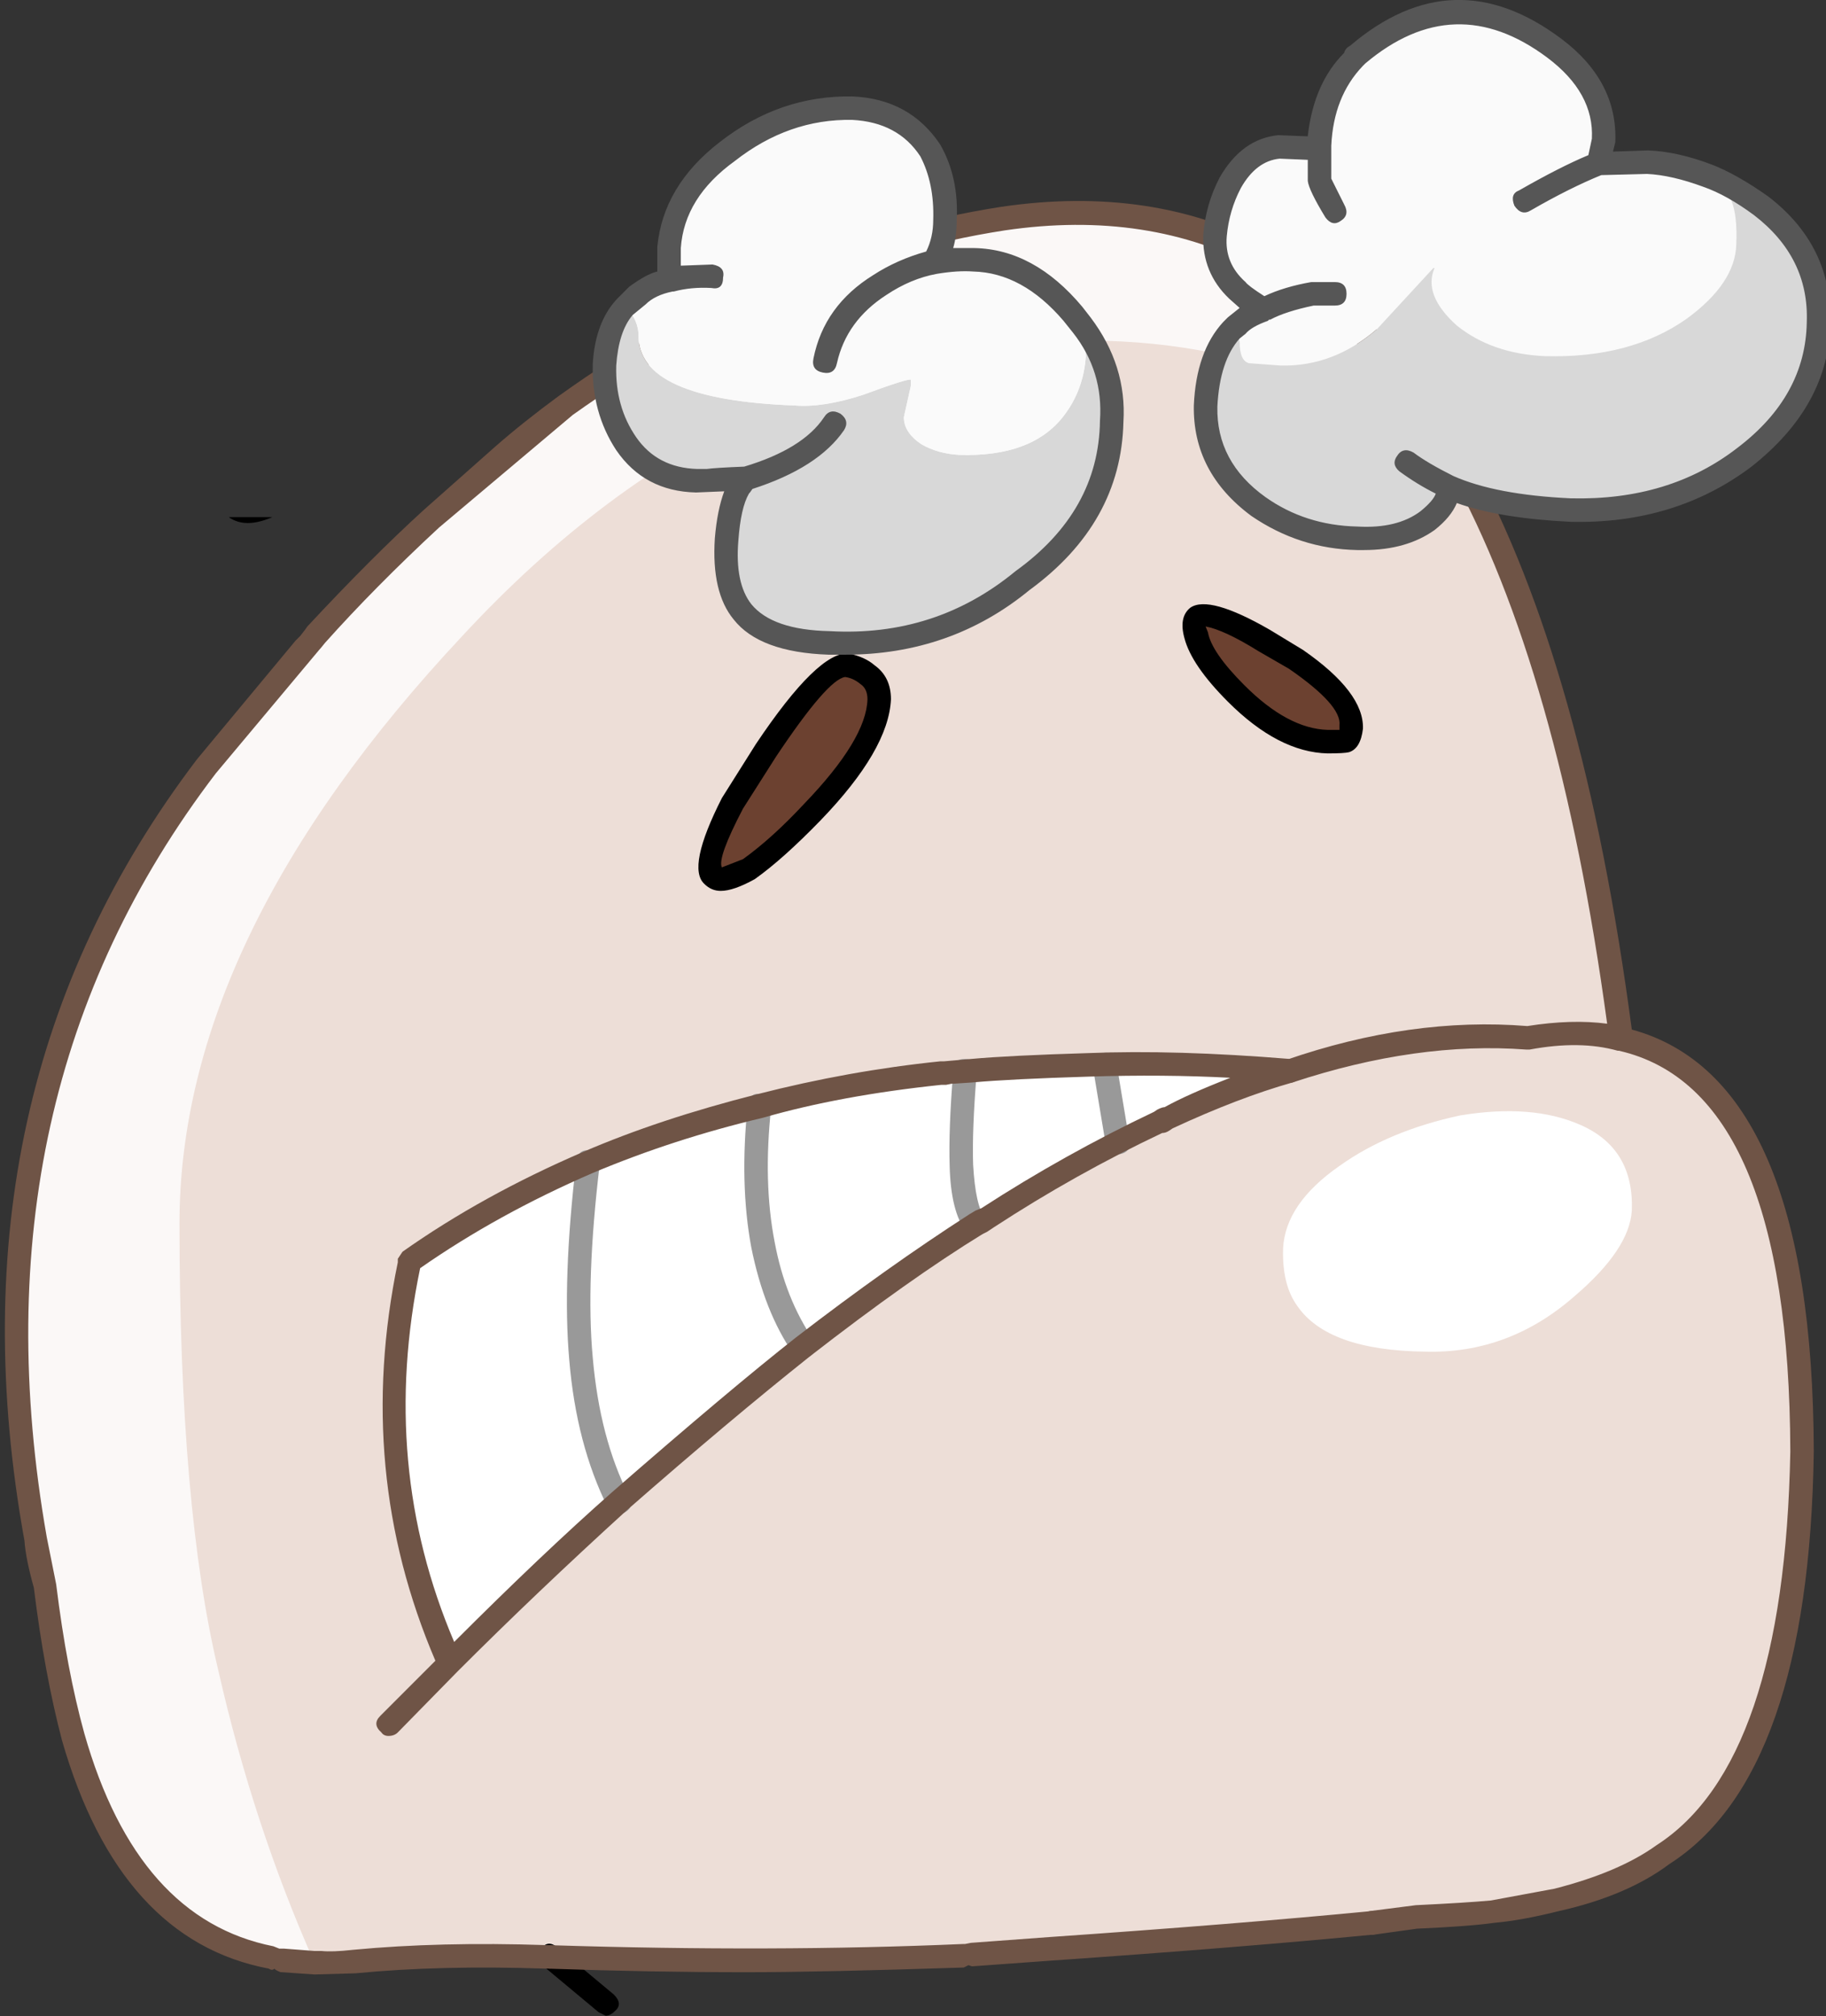
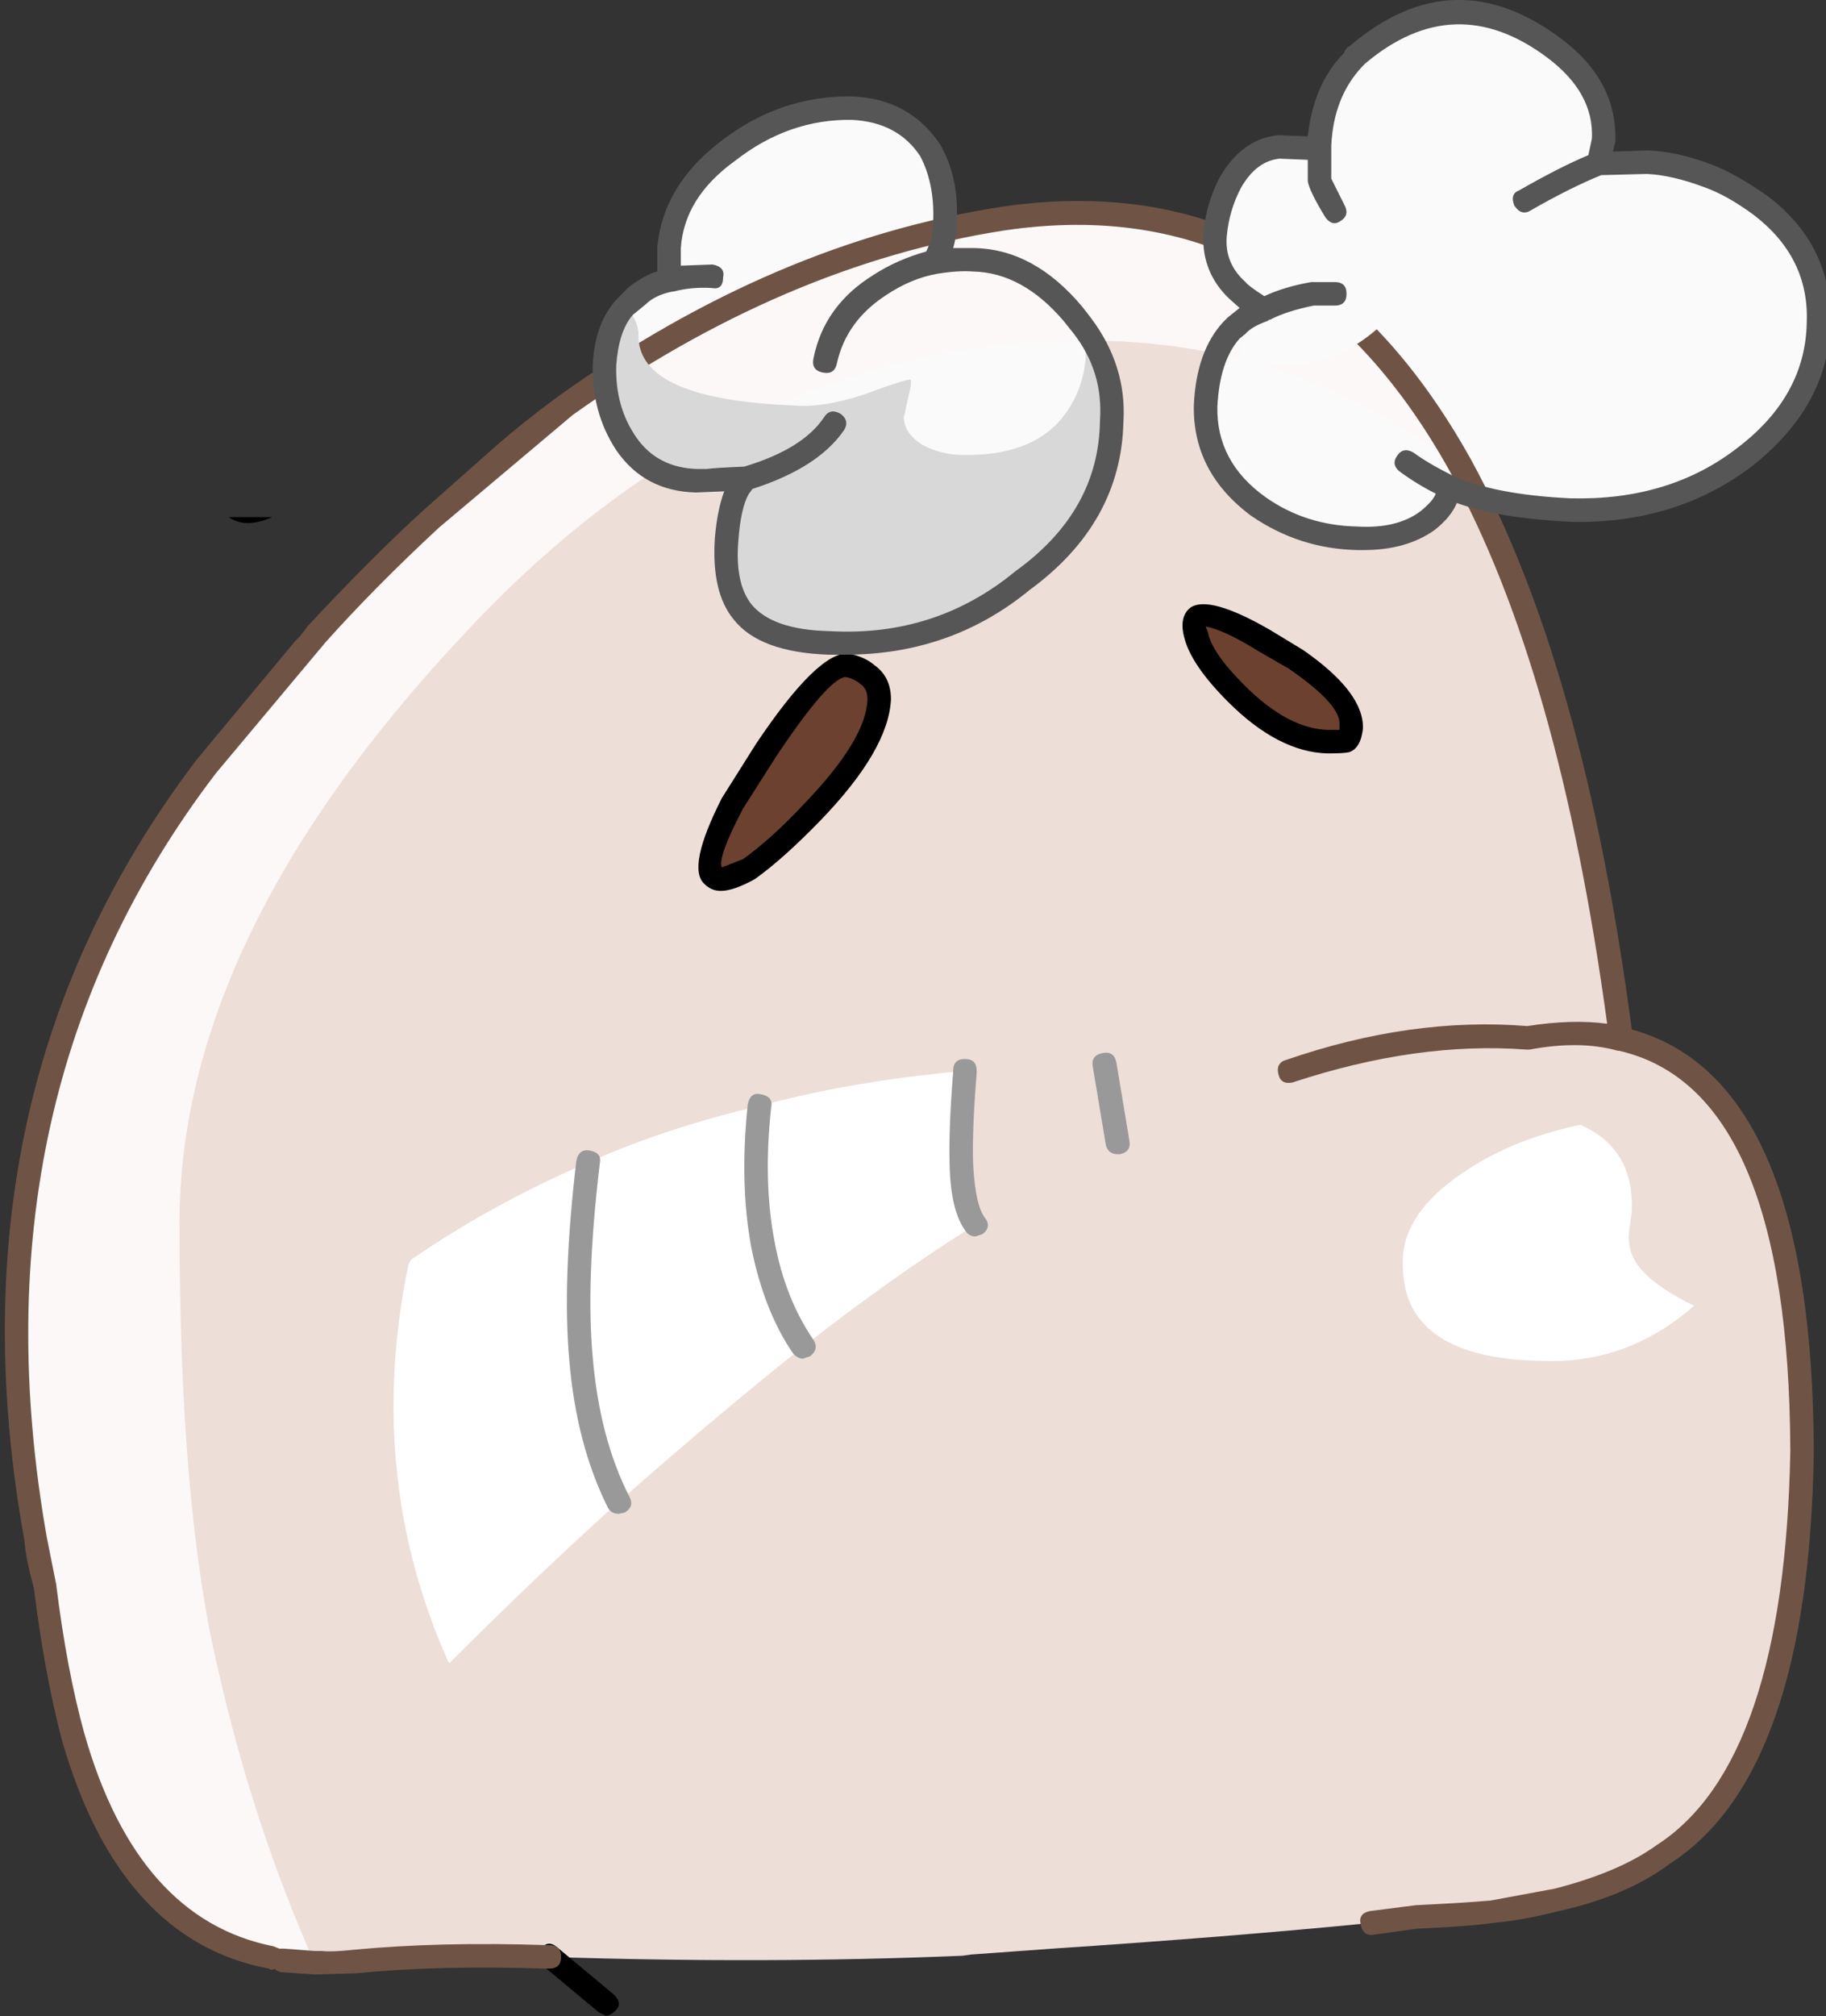
<svg xmlns="http://www.w3.org/2000/svg" version="1.1" x="0px" y="0px" viewBox="0 0 58.779 64.88" style="enable-background:new 0 0 58.779 64.88;" xml:space="preserve">
  <rect x="0" y="0" width="58.779" height="64.88" fill="#333333" stroke="none" />
  <g id="Layer_21">
    <g transform="matrix( 1, 0, 0, 1, 853.65,196.6) ">
      <g transform="matrix( 0.756, 0, 0, 0.756, -330.8,-203.75) ">
        <g>
          <g id="Symbol_9_0_Layer0_0_MEMBER_0_FILL">
            <path style="fill:#EDDED7;" d="M-648.915,18.762c-6.332,0.967-12.531,3.618-18.597,7.954l-5.749,4.802       c-1.766,1.667-3.4,3.318-4.899,4.952l-4.649,5.603c-7.099,9.338-9.515,20.31-7.249,32.916l0.4,2.001       c0.233,2.334,0.617,4.469,1.15,6.403c1.566,5.469,4.383,8.604,8.449,9.405l0.45,0.1l1.4,0.1h0.25       c0.3,0.033,0.783,0.017,1.45-0.05c2.533-0.233,5.233-0.3,8.099-0.2h0.2c6.166,0.2,12.031,0.183,17.597-0.05l0.35-0.05       l3.449-0.25c5.033-0.334,9.582-0.7,13.648-1.101l1.9-0.25c1.4-0.067,2.466-0.133,3.199-0.2c1.266-0.2,2.183-0.367,2.75-0.5       c1.9-0.467,3.416-1.117,4.549-1.951c3.799-2.435,5.766-8.154,5.899-17.158c-0.033-10.538-2.6-16.391-7.699-17.559       c-1.333-10.438-3.616-18.576-6.849-24.412C-634.017,21.03-640.516,17.529-648.915,18.762z" />
          </g>
        </g>
      </g>
      <g transform="matrix( 0.756, 0, 0, 0.756, -330.8,-203.75) ">
        <g>
          <g id="Symbol_9_0_Layer0_0_MEMBER_1_FILL">
            <path style="fill:#FAFAFA;" d="M-633.867,11.809l-0.05,0.1c-0.933,0.967-1.433,2.201-1.5,3.702v0.15l-1.7-0.05       c-0.833,0.067-1.533,0.567-2.1,1.501c-0.367,0.7-0.583,1.451-0.65,2.251c-0.033,0.934,0.283,1.717,0.95,2.351       c0.3,0.3,0.683,0.567,1.15,0.8c-0.533,0.167-0.933,0.4-1.2,0.7l-0.2,0.2c-0.667,0.734-1.033,1.801-1.1,3.202       c-0.033,1.768,0.716,3.202,2.25,4.302c1.266,0.867,2.666,1.317,4.199,1.351c1.2,0.067,2.2-0.183,3-0.75       c0.6-0.5,0.9-0.984,0.9-1.451c1.3,0.567,3.033,0.9,5.199,1c2.9,0.067,5.366-0.684,7.399-2.251       c2.066-1.601,3.116-3.518,3.15-5.753c0.067-2.001-0.75-3.652-2.45-4.952c-0.8-0.6-1.55-1.034-2.25-1.301       c-0.9-0.333-1.75-0.517-2.55-0.55l-2.1,0.05l0.2-0.95c0.067-1.534-0.633-2.851-2.1-3.952       C-628.285,9.341-631.101,9.441-633.867,11.809z" />
          </g>
        </g>
      </g>
      <g transform="matrix( 0.756, 0, 0, 0.756, -330.8,-203.75) ">
        <g>
          <g id="Symbol_9_0_Layer0_0_MEMBER_2_FILL">
            <path style="fill:#FAFAFA;" d="M-665.863,24.966c-0.067,1.267,0.233,2.384,0.9,3.352c0.733,1.034,1.733,1.567,3,1.601l2.1-0.1       l-0.3,0.4c-0.267,0.467-0.433,1.201-0.5,2.201c-0.1,1.367,0.117,2.385,0.65,3.051c0.7,0.867,1.933,1.317,3.699,1.351       c3.133,0.167,5.882-0.717,8.249-2.651c2.5-1.834,3.766-4.102,3.799-6.803c0.1-1.467-0.317-2.818-1.25-4.052l-0.4-0.5       c-1.233-1.467-2.65-2.234-4.249-2.301c-0.5-0.033-1.05,0-1.65,0.1c0.3-0.534,0.45-1.134,0.45-1.801       c0.067-1.134-0.15-2.118-0.65-2.951c-0.733-1.134-1.833-1.734-3.299-1.801c-1.966-0.033-3.749,0.584-5.349,1.851       c-1.533,1.134-2.35,2.485-2.45,4.052c-0.033,0.5-0.017,0.967,0.05,1.401c-0.567,0.1-1.033,0.317-1.4,0.65l-0.5,0.45       C-665.496,23.065-665.796,23.898-665.863,24.966z" />
          </g>
        </g>
      </g>
      <g transform="matrix( 0.756, 0, 0, 0.756, -330.8,-203.75) ">
        <g>
          <g id="Symbol_9_0_Layer0_0_MEMBER_3_FILL">
            <path style="fill:#FBF8F7;" d="M-634.417,26.316c1.133,0.5,2.8,1.484,4.999,2.951c-4.599-8.237-11.098-11.739-19.497-10.505       c-6.332,0.967-12.531,3.618-18.597,7.954l-5.749,4.802c-1.766,1.667-3.4,3.318-4.899,4.952l-4.649,5.603       c-7.066,9.338-9.499,20.31-7.299,32.916c0.1,0.434,0.25,1.101,0.45,2.001c0.233,2.334,0.617,4.469,1.15,6.403       c1.566,5.469,4.383,8.604,8.449,9.405l0.45,0.1l1.4,0.1c-1.733-3.902-3.1-8.054-4.099-12.456       c-1.1-4.602-1.65-10.939-1.65-19.009c0-8.104,4.016-16.441,12.048-25.012c7.965-8.604,17.097-12.79,27.396-12.556       C-640.883,24.065-637.517,24.849-634.417,26.316z" />
          </g>
        </g>
      </g>
      <g transform="matrix( 0.756, 0, 0, 0.756, -330.8,-203.75) ">
        <g>
          <g id="Symbol_9_0_Layer0_0_MEMBER_4_FILL">
            <path style="fill:#6C4130;" d="M-634.067,40.423c0.033-0.834-0.75-1.801-2.35-2.901l-1.35-0.8       c-2.333-1.401-3.299-1.467-2.9-0.2c0.167,0.667,0.733,1.484,1.7,2.451c1.3,1.301,2.6,1.984,3.899,2.051l0.75-0.05       C-634.217,40.94-634.134,40.757-634.067,40.423z" />
          </g>
        </g>
      </g>
      <g transform="matrix( 0.756, 0, 0, 0.756, -330.8,-203.75) ">
        <g>
          <g id="Symbol_9_0_Layer0_0_MEMBER_5_FILL">
            <path style="fill:#6C4130;" d="M-657.014,44.025c1.866-1.934,2.816-3.535,2.849-4.802c0-0.467-0.167-0.817-0.5-1.051       c-0.233-0.2-0.517-0.333-0.85-0.4c-0.667-0.033-1.833,1.167-3.499,3.602l-1.4,2.251c-1.5,2.901-1.283,3.852,0.65,2.851       C-658.964,45.909-658.047,45.092-657.014,44.025z" />
          </g>
        </g>
      </g>
      <g transform="matrix( 0.756, 0, 0, 0.756, -330.8,-203.75) ">
        <g>
          <g id="Symbol_9_0_Layer0_0_MEMBER_6_FILL">
            <path style="fill:#FFFFFF;" d="M-651.515,55.13c-2.833,0.3-5.416,0.767-7.749,1.401c-0.233,2.201-0.183,4.169,0.15,5.903       c0.3,1.701,0.867,3.152,1.7,4.352c2.6-2.034,5.049-3.769,7.349-5.203c-0.367-0.467-0.567-1.301-0.6-2.501       c-0.033-1.034,0.017-2.351,0.15-3.952l-0.5-0.05L-651.515,55.13z" />
          </g>
        </g>
      </g>
      <g transform="matrix( 0.756, 0, 0, 0.756, -330.8,-203.75) ">
        <g>
          <g id="Symbol_9_0_Layer0_0_MEMBER_7_FILL">
            <path style="fill:#FFFFFF;" d="M-657.414,66.786c-0.833-1.201-1.4-2.651-1.7-4.352c-0.333-1.734-0.383-3.702-0.15-5.903       c-2.6,0.6-5.033,1.401-7.299,2.401c-0.4,3.368-0.5,6.153-0.3,8.354c0.2,2.435,0.733,4.469,1.6,6.103       C-662.43,70.888-659.813,68.687-657.414,66.786z" />
          </g>
        </g>
      </g>
      <g transform="matrix( 0.756, 0, 0, 0.756, -330.8,-203.75) ">
        <g>
          <g id="Symbol_9_0_Layer0_0_MEMBER_8_FILL">
            <path style="fill:#FFFFFF;" d="M-666.862,67.286c-0.2-2.201-0.1-4.986,0.3-8.354c-2.766,1.201-5.283,2.585-7.549,4.152       l-0.1,0.2c-1.233,5.97-0.667,11.606,1.7,16.908l0.05,0.05c2.6-2.601,4.999-4.886,7.199-6.853       C-666.129,71.755-666.662,69.721-666.862,67.286z" />
          </g>
        </g>
      </g>
      <g transform="matrix( 0.756, 0, 0, 0.756, -330.8,-203.75) ">
        <g>
          <g id="Symbol_9_0_Layer0_0_MEMBER_9_FILL">
-             <path style="fill:#FFFFFF;" d="M-650.515,55.13c-0.133,1.601-0.183,2.918-0.15,3.952c0.033,1.201,0.233,2.034,0.6,2.501       l0.5-0.3c2.466-1.567,4.899-2.918,7.299-4.052l0.4-0.2c1.6-0.767,3.316-1.434,5.149-2.001c-3.1-0.267-5.949-0.35-8.549-0.25       c-2.366,0.067-4.116,0.15-5.249,0.25V55.13z" />
-           </g>
+             </g>
        </g>
      </g>
      <g transform="matrix( 0.756, 0, 0, 0.756, -330.8,-203.75) ">
        <g>
          <g id="Symbol_9_0_Layer0_0_MEMBER_10_FILL">
            <path d="M-665.813,95.25c0.133,0,0.267-0.067,0.4-0.2c0.233-0.2,0.217-0.434-0.05-0.7l-2.4-2.001       c-0.267-0.233-0.5-0.217-0.7,0.05c-0.233,0.267-0.217,0.5,0.05,0.7l2.4,2.001L-665.813,95.25 M-634.167,41.474       c0.333-0.1,0.533-0.434,0.6-1c0.033-1.034-0.817-2.151-2.55-3.352l-1.4-0.85c-1.733-1.001-2.866-1.317-3.4-0.95       c-0.333,0.267-0.417,0.7-0.25,1.301c0.2,0.767,0.817,1.667,1.85,2.701c1.433,1.434,2.85,2.168,4.249,2.201       C-634.601,41.524-634.301,41.507-634.167,41.474 M-640.167,36.371l-0.1-0.25c0.533,0.1,1.283,0.45,2.25,1.051l1.3,0.75       c1.5,1.034,2.216,1.834,2.15,2.401v0.2h-0.5c-1.133-0.033-2.316-0.667-3.549-1.901       C-639.55,37.688-640.066,36.938-640.167,36.371 M-680.01,31.469h-1.85C-681.393,31.802-680.777,31.802-680.01,31.469        M-653.664,39.222c0-0.634-0.233-1.117-0.7-1.451c-0.267-0.233-0.633-0.4-1.1-0.5c-0.867-0.067-2.183,1.217-3.949,3.852       l-1.45,2.301c-1,1.968-1.25,3.185-0.75,3.652c0.2,0.2,0.433,0.3,0.7,0.3c0.367,0,0.85-0.167,1.45-0.5       c0.8-0.567,1.733-1.401,2.8-2.501C-654.731,42.374-653.731,40.657-653.664,39.222 M-655.614,38.272       c0.233,0.033,0.45,0.133,0.65,0.3c0.2,0.133,0.3,0.35,0.3,0.65c-0.033,1.134-0.933,2.618-2.7,4.452       c-0.9,0.967-1.766,1.751-2.6,2.351l-0.9,0.35c-0.133-0.267,0.167-1.101,0.9-2.501l1.4-2.201       C-657.097,39.473-656.114,38.339-655.614,38.272z" />
          </g>
        </g>
      </g>
      <g transform="matrix( 0.756, 0, 0, 0.756, -330.8,-203.75) ">
        <g>
          <g id="Symbol_9_0_Layer0_0_MEMBER_11_FILL">
            <path style="fill:#6F5446;" d="M-667.212,27.117c5.999-4.269,12.131-6.887,18.397-7.854       c8.165-1.201,14.481,2.218,18.947,10.255c3.099,5.603,5.333,13.44,6.699,23.511c-1-0.133-2.133-0.1-3.399,0.1       c-3.299-0.267-6.732,0.217-10.298,1.451c-0.133,0.033-0.233,0.117-0.3,0.25c-0.033,0.1-0.033,0.217,0,0.35       c0.067,0.3,0.267,0.417,0.6,0.35c3.533-1.167,6.849-1.634,9.948-1.401h0.15c1.433-0.267,2.683-0.25,3.749,0.05h0.05       c4.833,1.101,7.266,6.787,7.299,17.058c-0.167,8.838-2.066,14.424-5.699,16.758c-1.066,0.767-2.516,1.384-4.349,1.851l-2.7,0.5       c-0.733,0.067-1.8,0.133-3.2,0.2l-1.95,0.25c-0.333,0.067-0.467,0.25-0.4,0.55c0.067,0.367,0.267,0.517,0.6,0.45l1.8-0.25       c1.5-0.067,2.6-0.15,3.299-0.25c0.767-0.067,1.683-0.233,2.75-0.5c1.933-0.434,3.499-1.101,4.699-2.001       c3.966-2.535,6.016-8.387,6.149-17.559c-0.033-10.572-2.616-16.558-7.749-17.959c-1.366-10.338-3.649-18.426-6.849-24.262       c-4.699-8.437-11.365-12.023-19.997-10.755c-6.466,1-12.748,3.685-18.847,8.054c-1,0.734-1.9,1.451-2.7,2.151l-3.049,2.701       c-1.466,1.334-3.116,2.985-4.949,4.952c-0.067,0.1-0.167,0.233-0.3,0.4l-0.2,0.2l-4.199,5.052       c-7.199,9.471-9.648,20.56-7.349,33.266c0.033,0.5,0.167,1.167,0.4,2.001c0.3,2.435,0.7,4.602,1.2,6.503       c1.633,5.669,4.566,8.904,8.799,9.705c0.1,0.067,0.183,0.067,0.25,0c0,0.033,0.083,0.083,0.25,0.15l1.45,0.1l1.75-0.05       c2.4-0.233,5.083-0.3,8.049-0.2h0.2c0.333,0,0.5-0.167,0.5-0.5c0-0.333-0.167-0.5-0.5-0.5h-0.15c-3-0.1-5.732-0.033-8.199,0.2       c-0.6,0.067-1.05,0.083-1.35,0.05h-0.3l-1.3-0.1h-0.2l-0.25-0.1c-3.866-0.767-6.549-3.785-8.049-9.054       c-0.5-1.801-0.9-3.919-1.2-6.353l-0.4-2.001c-2.2-12.506,0.2-23.345,7.199-32.516l4.399-5.253       c0.033-0.033,0.117-0.133,0.25-0.3c1.4-1.567,3.016-3.202,4.849-4.902L-667.212,27.117z" />
          </g>
        </g>
      </g>
      <g transform="matrix( 0.756, 0, 0, 0.756, -330.8,-203.75) ">
        <g>
          <g id="Symbol_9_0_Layer0_0_MEMBER_12_FILL">
            <path style="fill:#999999;" d="M-658.764,56.581c0.067-0.3-0.083-0.484-0.45-0.55c-0.3-0.067-0.483,0.083-0.55,0.45       c-0.233,2.234-0.183,4.252,0.15,6.053c0.367,1.834,0.966,3.352,1.8,4.552c0.133,0.133,0.267,0.2,0.4,0.2l0.3-0.1       c0.267-0.2,0.317-0.434,0.15-0.7c-0.8-1.167-1.35-2.551-1.65-4.152C-658.947,60.633-658.997,58.715-658.764,56.581        M-667.062,58.882c-0.4,3.368-0.5,6.186-0.3,8.454c0.2,2.401,0.75,4.502,1.65,6.303c0.1,0.167,0.25,0.25,0.45,0.25l0.25-0.05       c0.3-0.167,0.367-0.4,0.2-0.7c-0.833-1.634-1.35-3.602-1.55-5.903c-0.2-2.168-0.1-4.919,0.3-8.254       c0.067-0.3-0.067-0.484-0.4-0.55C-666.796,58.365-666.996,58.515-667.062,58.882 M-651.015,55.03v0.05       c-0.133,1.634-0.183,2.968-0.15,4.002c0.033,1.301,0.267,2.234,0.7,2.801c0.1,0.133,0.233,0.2,0.4,0.2l0.3-0.1       c0.267-0.2,0.3-0.434,0.1-0.7c-0.267-0.334-0.433-1.084-0.5-2.251c-0.033-0.967,0.017-2.268,0.15-3.902v-0.1       c0-0.334-0.167-0.5-0.5-0.5C-650.848,54.53-651.015,54.697-651.015,55.03z" />
          </g>
        </g>
      </g>
      <g transform="matrix( 0.756, 0, 0, 0.756, -330.8,-203.75) ">
        <g>
          <g id="Symbol_9_0_Layer0_0_MEMBER_13_FILL">
            <path style="fill:#FAFAFA;" d="M-625.419,11.509c-2.866-2.168-5.682-2.068-8.449,0.3l-0.05,0.1       c-0.933,0.967-1.433,2.201-1.5,3.702v0.15l-1.7-0.05c-0.833,0.067-1.533,0.567-2.1,1.501c-0.367,0.7-0.583,1.451-0.65,2.251       c-0.033,0.934,0.283,1.717,0.95,2.351c0.3,0.3,0.683,0.567,1.15,0.8c-0.533,0.167-0.933,0.4-1.2,0.7l0.15,0.7       c0,0.534,0.133,0.834,0.4,0.9l1.35,0.1c1.5,0.033,2.866-0.484,4.099-1.551l2.4-2.601h0.05c-0.333,0.767-0.017,1.584,0.95,2.451       c1,0.8,2.25,1.234,3.749,1.301c2.433,0.067,4.449-0.467,6.049-1.601c1.366-1.001,2.066-2.051,2.1-3.152       c0.067-1.667-0.283-2.501-1.05-2.501c-0.133,0-0.183-0.15-0.15-0.45c-0.9-0.333-1.75-0.517-2.55-0.55l-2.1,0.05l0.2-0.95       C-623.252,13.927-623.952,12.61-625.419,11.509z" />
          </g>
        </g>
      </g>
      <g transform="matrix( 0.756, 0, 0, 0.756, -330.8,-203.75) ">
        <g>
          <g id="Symbol_9_0_Layer0_0_MEMBER_14_FILL">
-             <path style="fill:#D8D8D8;" d="M-638.817,24.015l-0.15-0.7l-0.2,0.2c-0.667,0.734-1.033,1.801-1.1,3.202       c-0.033,1.768,0.716,3.202,2.25,4.302c1.266,0.867,2.666,1.317,4.199,1.351c1.2,0.067,2.2-0.183,3-0.75       c0.6-0.5,0.9-0.984,0.9-1.451c1.3,0.567,3.033,0.9,5.199,1c2.9,0.067,5.366-0.684,7.399-2.251       c2.066-1.601,3.116-3.518,3.15-5.753c0.067-2.001-0.75-3.652-2.45-4.952c-0.8-0.6-1.55-1.034-2.25-1.301       c-0.033,0.3,0.017,0.45,0.15,0.45c0.767,0,1.117,0.834,1.05,2.501c-0.033,1.101-0.733,2.151-2.1,3.152       c-1.6,1.134-3.616,1.667-6.049,1.601c-1.5-0.067-2.75-0.5-3.749-1.301c-0.966-0.867-1.283-1.684-0.95-2.451h-0.05l-2.4,2.601       c-1.233,1.067-2.6,1.584-4.099,1.551l-1.35-0.1C-638.683,24.849-638.817,24.549-638.817,24.015z" />
-           </g>
+             </g>
        </g>
      </g>
      <g transform="matrix( 0.756, 0, 0, 0.756, -330.8,-203.75) ">
        <g>
          <g id="Symbol_9_0_Layer0_0_MEMBER_15_FILL">
            <path style="fill:#D8D8D8;" d="M-665.863,24.966c-0.067,1.267,0.233,2.384,0.9,3.352c0.733,1.034,1.733,1.567,3,1.601l2.1-0.1       l-0.3,0.4c-0.267,0.467-0.433,1.201-0.5,2.201c-0.1,1.367,0.117,2.385,0.65,3.051c0.7,0.867,1.933,1.317,3.699,1.351       c3.133,0.167,5.882-0.717,8.249-2.651c2.5-1.834,3.766-4.102,3.799-6.803c0.1-1.467-0.317-2.818-1.25-4.052       c-0.067,0.367-0.033,0.617,0.1,0.75l0.05,0.55c-0.067,0.967-0.383,1.818-0.95,2.551c-0.9,1.167-2.383,1.717-4.449,1.651       c-0.6-0.033-1.133-0.183-1.6-0.45c-0.5-0.333-0.75-0.717-0.75-1.151l0.3-1.351v-0.25c-0.1-0.033-0.783,0.183-2.05,0.65       c-1.133,0.367-2.1,0.517-2.9,0.45c-4.466-0.167-6.682-1.167-6.649-3.001c0-0.4-0.183-0.817-0.55-1.251       C-665.496,23.065-665.796,23.898-665.863,24.966z" />
          </g>
        </g>
      </g>
      <g transform="matrix( 0.756, 0, 0, 0.756, -330.8,-203.75) ">
        <g>
          <g id="Symbol_9_0_Layer0_0_MEMBER_16_FILL">
-             <path style="fill:#FAFAFA;" d="M-655.314,14.06c-1.966-0.033-3.749,0.584-5.349,1.851c-1.533,1.134-2.35,2.485-2.45,4.052       c-0.033,0.5-0.017,0.967,0.05,1.401c-0.567,0.1-1.033,0.317-1.4,0.65l-0.5,0.45c0.367,0.434,0.55,0.85,0.55,1.251       c-0.033,1.834,2.183,2.835,6.649,3.001c0.8,0.067,1.766-0.083,2.9-0.45c1.266-0.467,1.95-0.684,2.05-0.65v0.25l-0.3,1.351       c0,0.434,0.25,0.817,0.75,1.151c0.467,0.267,1,0.417,1.6,0.45c2.066,0.067,3.549-0.484,4.449-1.651       c0.567-0.734,0.883-1.584,0.95-2.551l-0.05-0.55c-0.133-0.133-0.167-0.384-0.1-0.75l-0.4-0.5       c-1.233-1.467-2.65-2.234-4.249-2.301c-0.5-0.033-1.05,0-1.65,0.1c0.3-0.534,0.45-1.134,0.45-1.801       c0.067-1.134-0.15-2.118-0.65-2.951C-652.748,14.727-653.848,14.127-655.314,14.06z" />
-           </g>
+             </g>
        </g>
      </g>
      <g transform="matrix( 0.756, 0, 0, 0.756, -330.8,-203.75) ">
        <g>
          <g id="Symbol_9_0_Layer0_0_MEMBER_17_FILL">
            <path style="fill:#565656;" d="M-666.362,24.966c-0.033,1.367,0.3,2.585,1,3.652c0.8,1.167,1.933,1.768,3.399,1.801l1.2-0.05       c-0.2,0.534-0.333,1.201-0.4,2.001c-0.1,1.534,0.167,2.685,0.8,3.452c0.733,0.934,2.083,1.434,4.049,1.501h0.7       c3,0,5.616-0.917,7.849-2.751c2.6-1.901,3.933-4.285,3.999-7.153c0.1-1.601-0.367-3.085-1.4-4.452l-0.35-0.45       c-1.366-1.634-2.9-2.468-4.599-2.501h-0.9c0.1-0.334,0.15-0.717,0.15-1.151c0.067-1.234-0.167-2.318-0.7-3.252       c-0.867-1.301-2.116-1.984-3.749-2.051c-2.066-0.033-3.949,0.617-5.649,1.951c-1.6,1.234-2.483,2.718-2.65,4.452v1.05       c-0.3,0.067-0.7,0.283-1.2,0.65l-0.5,0.5C-665.946,22.831-666.296,23.765-666.362,24.966 M-660.313,16.311       c1.533-1.201,3.2-1.784,4.999-1.751c1.3,0.067,2.266,0.584,2.9,1.551c0.4,0.767,0.583,1.667,0.55,2.701       c0,0.5-0.1,0.95-0.3,1.351c-0.833,0.233-1.583,0.567-2.25,1c-1.4,0.867-2.25,2.051-2.55,3.552       c-0.067,0.334,0.067,0.534,0.4,0.6c0.333,0.067,0.533-0.067,0.6-0.4c0.267-1.201,0.966-2.168,2.1-2.901       c0.7-0.467,1.417-0.767,2.15-0.9c0.6-0.1,1.117-0.133,1.55-0.1c1.4,0.033,2.683,0.734,3.849,2.101l0.4,0.5       c0.867,1.101,1.25,2.351,1.15,3.752c-0.033,2.568-1.233,4.702-3.599,6.403c-2.266,1.868-4.899,2.718-7.899,2.551       c-1.633-0.033-2.75-0.417-3.349-1.151c-0.467-0.6-0.65-1.501-0.55-2.701c0.067-0.934,0.217-1.601,0.45-2.001       c0.033-0.033,0.083-0.1,0.15-0.2c1.866-0.6,3.166-1.434,3.899-2.501c0.167-0.267,0.117-0.5-0.15-0.7       c-0.3-0.167-0.533-0.117-0.7,0.15c-0.6,0.9-1.733,1.601-3.399,2.101c-0.833,0.033-1.366,0.067-1.6,0.1h-0.4       c-1.133-0.033-2-0.484-2.6-1.351c-0.6-0.867-0.883-1.884-0.85-3.051c0.067-0.967,0.3-1.684,0.7-2.151l0.55-0.45       c0.267-0.267,0.65-0.45,1.15-0.55h0.05c0.5-0.133,1.033-0.183,1.6-0.15c0.333,0.067,0.5-0.083,0.5-0.45       c0.067-0.3-0.083-0.484-0.45-0.55l-1.35,0.05v-0.75C-662.513,18.579-661.747,17.345-660.313,16.311 M-625.119,11.109       c-3.066-2.301-6.066-2.201-8.999,0.3c-0.133,0.067-0.217,0.167-0.25,0.3c-0.867,0.867-1.383,2.051-1.55,3.552l-1.25-0.05       c-1.033,0.1-1.866,0.7-2.5,1.801c-0.4,0.767-0.633,1.584-0.7,2.451c-0.033,1.067,0.333,1.968,1.1,2.701l0.45,0.4l-0.5,0.4       l-0.2,0.2c-0.767,0.834-1.183,2.018-1.25,3.552c-0.033,1.901,0.783,3.468,2.45,4.702c1.367,0.934,2.866,1.417,4.499,1.451h0.3       c1.2,0,2.2-0.283,3-0.85c0.467-0.367,0.783-0.75,0.95-1.151c1.2,0.434,2.816,0.7,4.849,0.8       c2.966,0.067,5.532-0.717,7.699-2.351c2.2-1.734,3.316-3.768,3.349-6.103c0.067-2.201-0.817-4.002-2.65-5.403       c-0.9-0.634-1.7-1.084-2.4-1.351c-0.966-0.367-1.866-0.567-2.7-0.6l-1.5,0.05l0.1-0.4       C-622.752,13.777-623.519,12.309-625.119,11.109 M-633.568,12.259l0.1-0.1c2.533-2.134,5.116-2.218,7.749-0.25       c1.333,1,1.966,2.151,1.9,3.452l-0.15,0.7c-0.8,0.333-1.783,0.834-2.95,1.501c-0.267,0.1-0.333,0.317-0.2,0.65       c0.2,0.3,0.433,0.367,0.7,0.2c1.1-0.634,2.1-1.134,3-1.501l1.95-0.05c0.7,0.033,1.5,0.217,2.4,0.55       c0.667,0.233,1.383,0.634,2.15,1.201c1.566,1.201,2.316,2.718,2.25,4.552c-0.033,2.101-1.016,3.885-2.95,5.353       c-1.933,1.501-4.299,2.218-7.099,2.151c-2.133-0.1-3.799-0.417-4.999-0.95c-0.733-0.367-1.3-0.7-1.7-1       c-0.3-0.167-0.533-0.117-0.7,0.15c-0.167,0.233-0.133,0.45,0.1,0.65c0.5,0.367,1.016,0.684,1.55,0.95       c-0.067,0.2-0.283,0.45-0.65,0.75c-0.667,0.5-1.566,0.717-2.7,0.65c-1.466-0.033-2.766-0.45-3.899-1.251       c-1.4-1-2.083-2.284-2.05-3.852c0.067-1.301,0.383-2.268,0.95-2.901l0.25-0.2c0.167-0.2,0.483-0.384,0.95-0.55l0.05-0.05h0.05       c0.433-0.233,1.05-0.434,1.85-0.6h0.9c0.333,0,0.5-0.167,0.5-0.5c0-0.333-0.167-0.5-0.5-0.5h-1c-0.767,0.133-1.433,0.333-2,0.6       c-0.467-0.3-0.733-0.5-0.8-0.6c-0.6-0.534-0.867-1.184-0.8-1.951c0.067-0.734,0.267-1.417,0.6-2.051       c0.433-0.767,0.983-1.184,1.65-1.251l1.2,0.05v0.9c0.033,0.267,0.283,0.784,0.75,1.551c0.2,0.267,0.417,0.317,0.65,0.15       c0.267-0.167,0.317-0.4,0.15-0.7l-0.55-1.101v-1.401C-634.851,14.26-634.401,13.126-633.568,12.259z" />
          </g>
        </g>
      </g>
      <g transform="matrix( 0.756, 0, 0, 0.756, -330.8,-203.75) ">
        <g>
          <g id="Symbol_9_0_Layer0_0_MEMBER_18_FILL">
            <path style="fill:#999999;" d="M-644.666,54.28c-0.333,0.067-0.467,0.267-0.4,0.6l0.55,3.302c0.067,0.267,0.233,0.4,0.5,0.4       h0.1c0.333-0.067,0.467-0.267,0.4-0.6l-0.55-3.302C-644.133,54.346-644.333,54.213-644.666,54.28z" />
          </g>
        </g>
      </g>
      <g transform="matrix( 0.756, 0, 0, 0.756, -330.8,-203.75) ">
        <g>
          <g id="Symbol_9_0_Layer0_0_MEMBER_19_FILL">
-             <path style="fill:#FFFFFF;" d="M-622.119,60.983c0.067-1.768-0.667-2.985-2.2-3.652c-1.366-0.6-3.066-0.734-5.099-0.4       c-2.033,0.434-3.749,1.151-5.149,2.151c-1.533,1.067-2.333,2.234-2.4,3.502c-0.033,1.034,0.167,1.851,0.6,2.451       c0.867,1.267,2.683,1.918,5.449,1.951c2.366,0.067,4.483-0.717,6.349-2.351C-623.002,63.301-622.186,62.084-622.119,60.983z" />
+             <path style="fill:#FFFFFF;" d="M-622.119,60.983c0.067-1.768-0.667-2.985-2.2-3.652c-2.033,0.434-3.749,1.151-5.149,2.151c-1.533,1.067-2.333,2.234-2.4,3.502c-0.033,1.034,0.167,1.851,0.6,2.451       c0.867,1.267,2.683,1.918,5.449,1.951c2.366,0.067,4.483-0.717,6.349-2.351C-623.002,63.301-622.186,62.084-622.119,60.983z" />
          </g>
        </g>
      </g>
      <g transform="matrix( 0.756, 0, 0, 0.756, -330.8,-203.75) ">
        <g>
          <g id="Symbol_9_0_Layer0_0_MEMBER_20_FILL">
-             <path style="fill:#6F5446;" d="M-633.118,91.798c0.367-0.067,0.517-0.25,0.45-0.55c-0.067-0.367-0.25-0.517-0.55-0.45       c-3.799,0.367-8.349,0.734-13.648,1.101l-3.399,0.25l-0.25,0.05h-0.1c-5.366,0.233-11.215,0.25-17.547,0.05       c-0.3-0.033-0.483,0.117-0.55,0.45c0,0.3,0.167,0.484,0.5,0.55c2.9,0.1,5.699,0.15,8.399,0.15c2.1,0,5.183-0.067,9.249-0.2       l0.2-0.1l0.15,0.05l3.45-0.25C-641.466,92.532-636.917,92.165-633.118,91.798 M-651.415,54.63h-0.15       c-2.6,0.267-5.199,0.734-7.799,1.401c-2.766,0.7-5.232,1.517-7.399,2.451c-2.866,1.234-5.432,2.651-7.699,4.252l-0.2,0.3v0.15       c-1.233,5.936-0.7,11.589,1.6,16.958l-2.35,2.351c-0.233,0.233-0.217,0.467,0.05,0.7c0.067,0.1,0.167,0.15,0.3,0.15       c0.167,0,0.3-0.05,0.4-0.15l2.55-2.601c2.233-2.234,4.633-4.519,7.199-6.853c2.933-2.568,5.533-4.752,7.799-6.553       c2.833-2.201,5.283-3.935,7.349-5.203l0.2-0.1l0.3-0.2c2.3-1.501,4.683-2.835,7.149-4.002c0.1,0,0.2-0.033,0.3-0.1l0.15-0.1       c1.866-0.867,3.566-1.517,5.099-1.951c0.3-0.1,0.417-0.283,0.35-0.55c0-0.3-0.15-0.45-0.45-0.45       c-3.266-0.267-6.132-0.35-8.599-0.25c-2.233,0.067-3.899,0.15-4.999,0.25L-651.415,54.63 M-673.711,63.434       c2.2-1.534,4.649-2.885,7.349-4.052c2.3-0.967,4.716-1.751,7.249-2.351c2.2-0.634,4.733-1.101,7.599-1.401h0.2l0.25-0.05h0.1       l0.75-0.05c1.1-0.1,2.766-0.183,4.999-0.25c2.1-0.067,4.099-0.05,5.999,0.05c-1.2,0.467-2.133,0.884-2.8,1.251       c-0.067,0-0.167,0.033-0.3,0.1l-0.15,0.1c-2.533,1.201-4.983,2.568-7.349,4.102l-0.25,0.1l-0.25,0.15       c-2.333,1.501-4.799,3.252-7.399,5.253c-1.866,1.467-4.483,3.668-7.849,6.603c-1.966,1.734-4.199,3.852-6.699,6.353       C-674.395,74.34-674.878,69.037-673.711,63.434z" />
-           </g>
+             </g>
        </g>
      </g>
    </g>
  </g>
  <g id="Layer_1">
</g>
</svg>